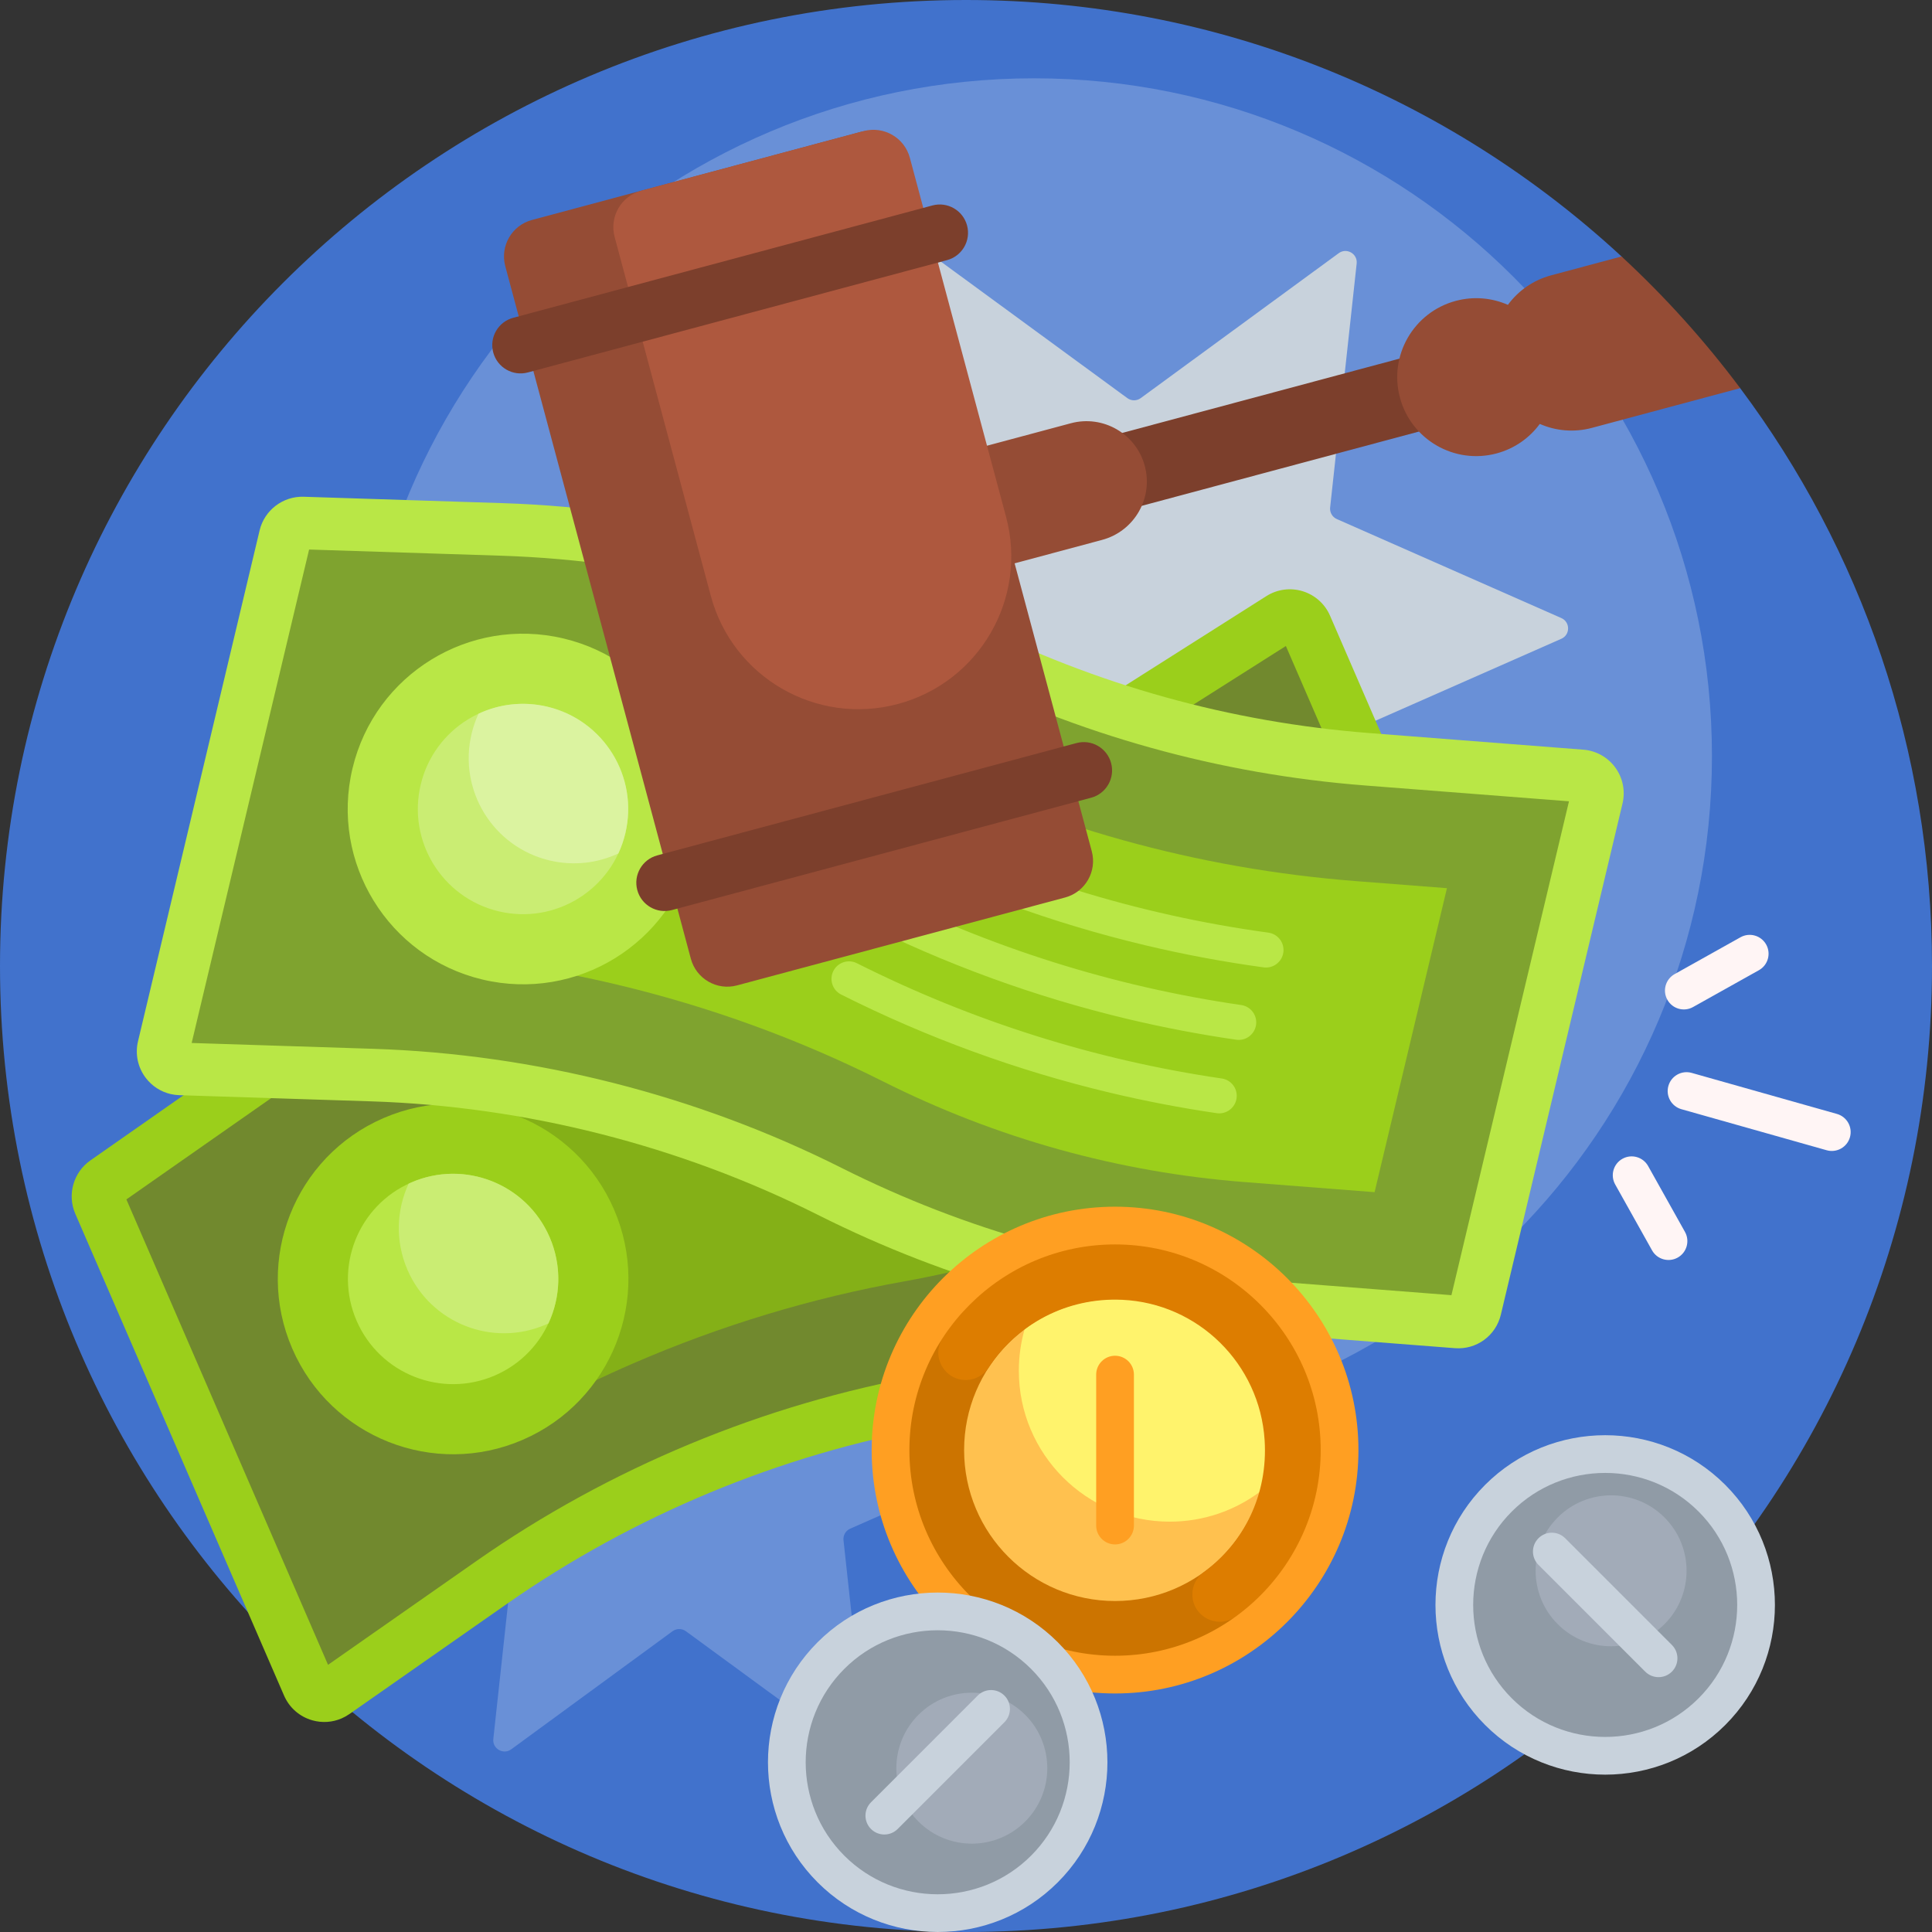
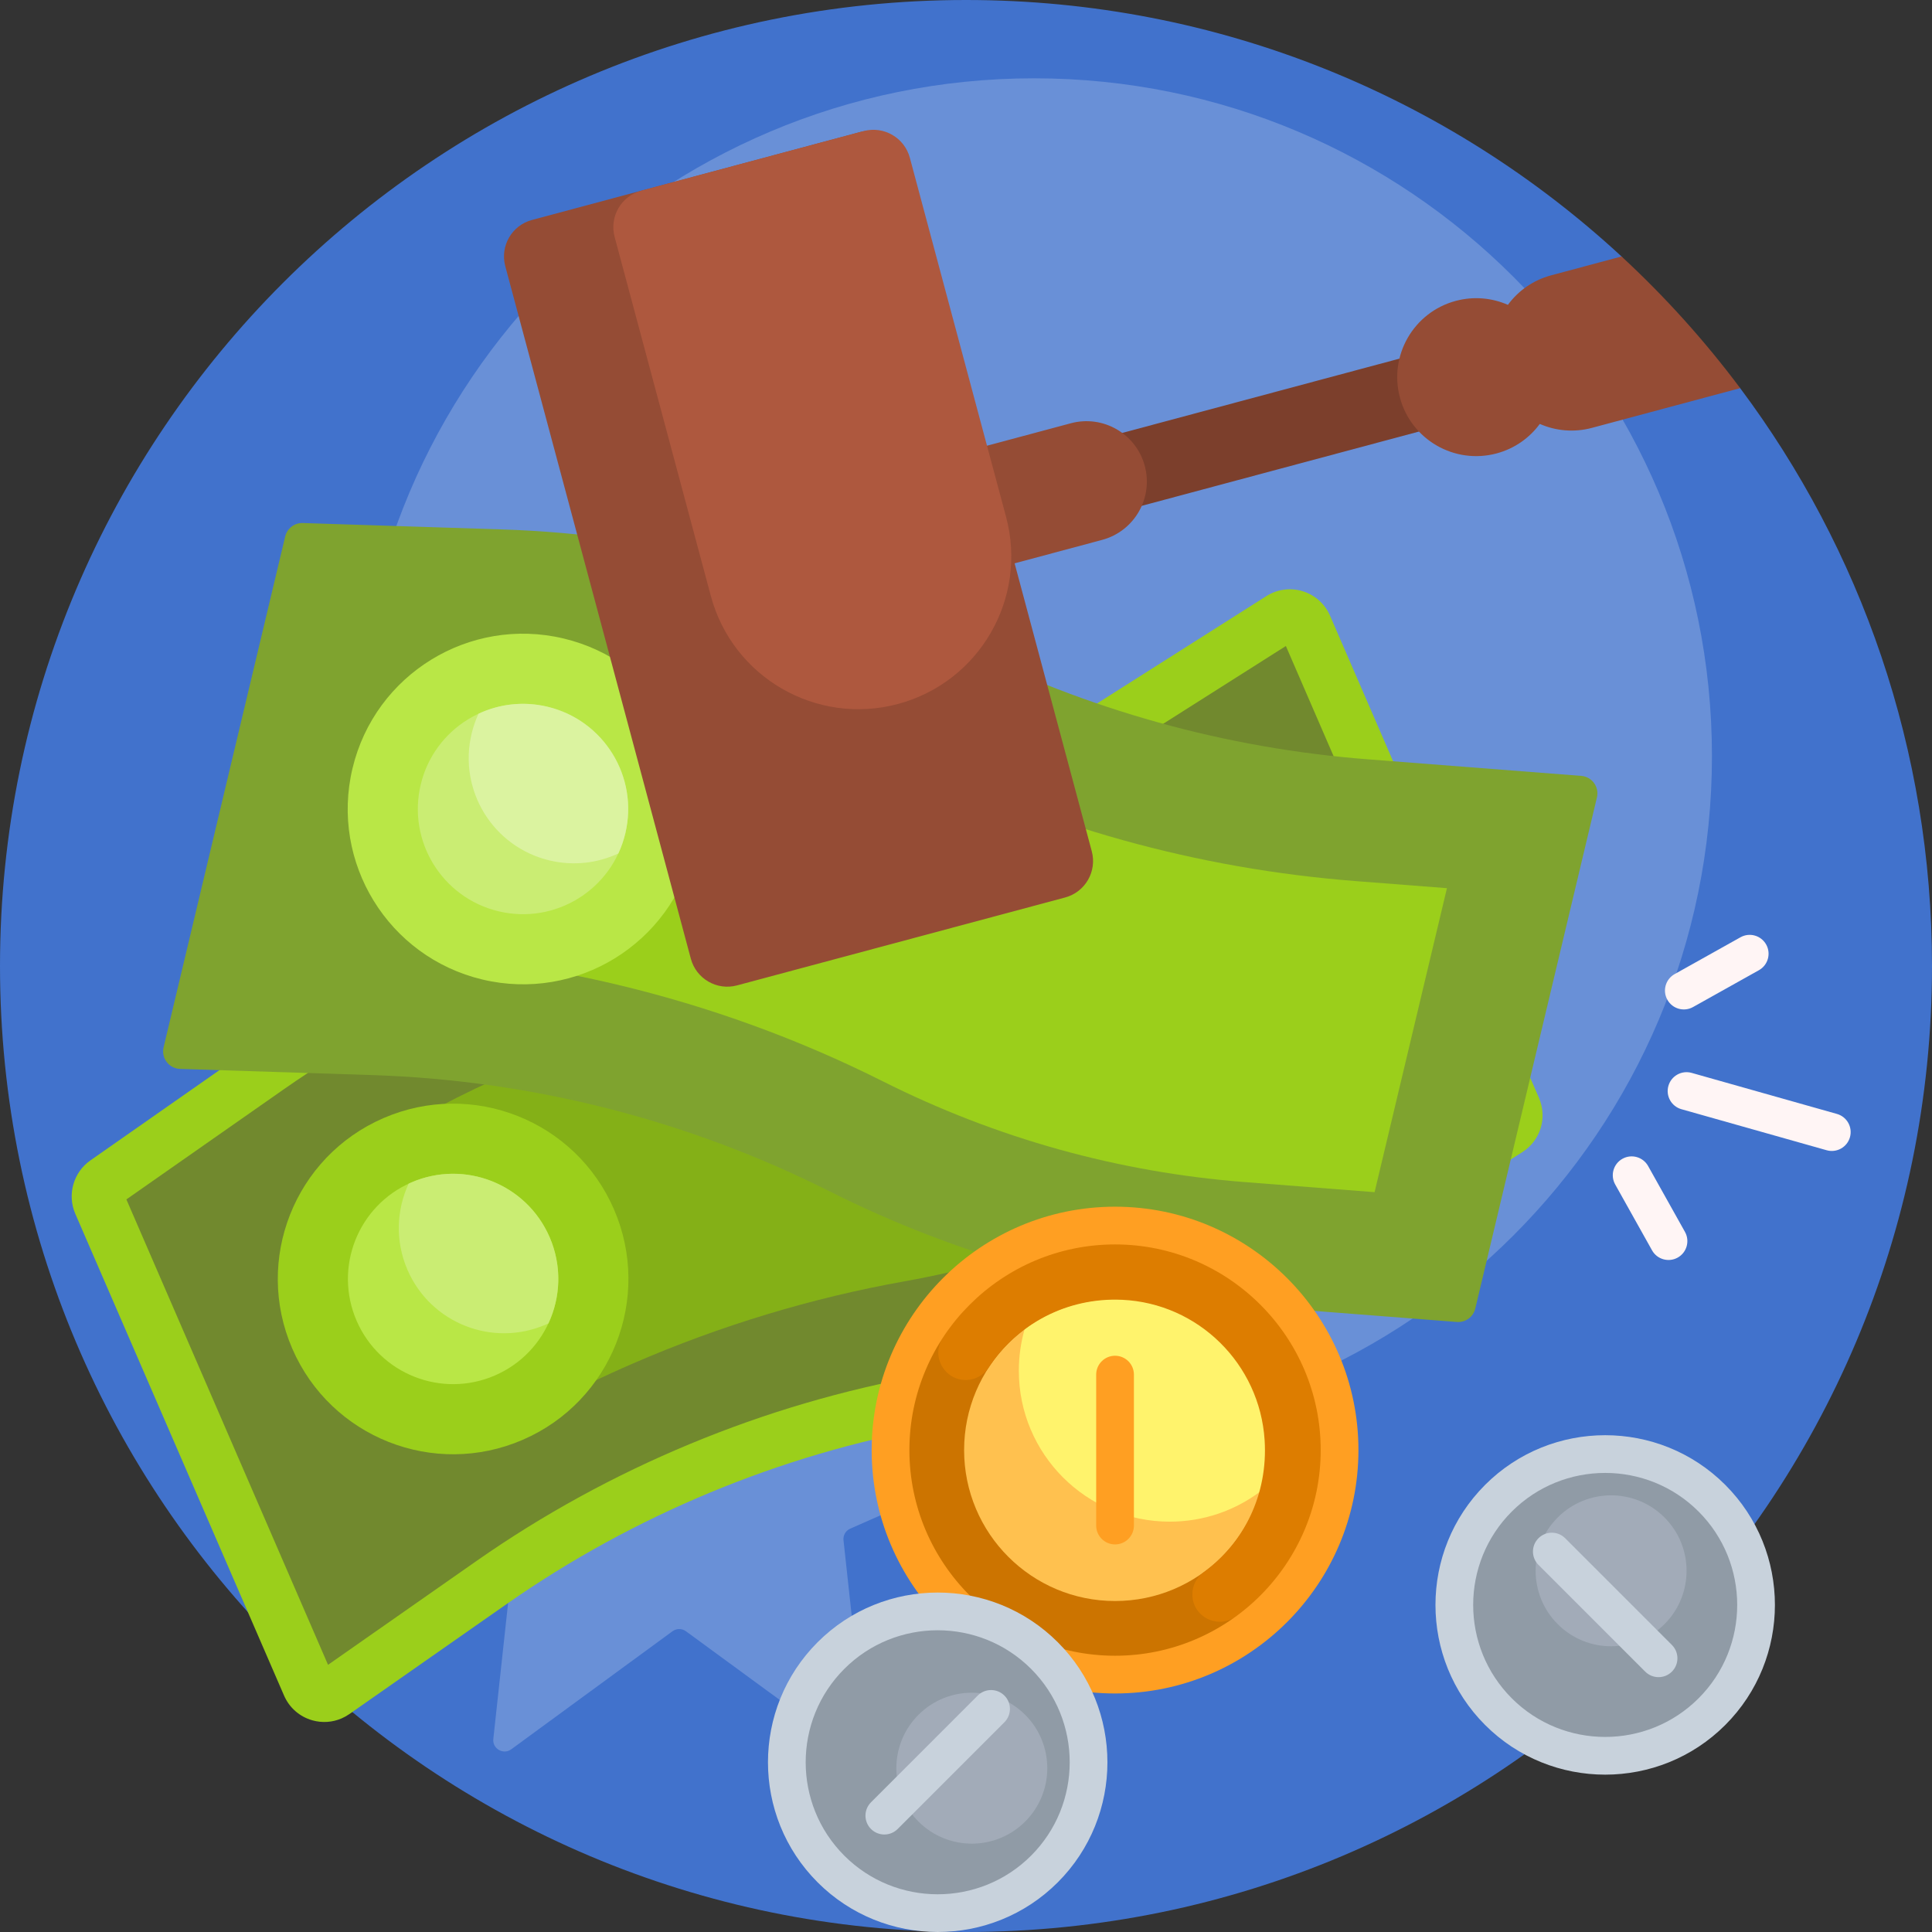
<svg xmlns="http://www.w3.org/2000/svg" id="Capa_1" height="512" viewBox="0 0 512 512" width="512">
  <rect x="0" y="0" width="512" height="512" fill="#333333" stroke="none" />
  <g>
    <path d="m512 256c0 141.385-114.615 256-256 256s-256-114.615-256-256 114.615-256 256-256c67.053 0 128.084 25.779 173.724 67.967 1.519 1.404-.209 4.785 1.276 6.225 8.61 8.352 13.308 17.197 20.681 26.681.988 1.272 8.521.702 9.486 1.992 31.927 42.705 50.833 95.712 50.833 153.135z" fill="#4172cc" />
    <path d="m453.685 200.39c0 99.21-80.426 179.636-179.636 179.636s-179.637-80.426-179.637-179.636 80.426-179.637 179.636-179.637 179.637 80.426 179.637 179.637z" fill="#6990d7" />
    <path d="m181.772 329.703 42.738-31.286c2.104-1.54 5.036.152 4.754 2.745l-5.726 52.655c-.141 1.3.576 2.542 1.772 3.069l48.464 21.369c2.386 1.052 2.386 4.438 0 5.49l-48.464 21.369c-1.196.528-1.913 1.769-1.772 3.069l5.726 52.655c.282 2.593-2.65 4.285-4.754 2.745l-42.738-31.286c-1.055-.772-2.489-.772-3.544 0l-42.738 31.286c-2.104 1.54-5.036-.152-4.755-2.745l5.726-52.655c.141-1.3-.576-2.542-1.772-3.069l-48.464-21.369c-2.386-1.052-2.386-4.438 0-5.49l48.464-21.369c1.196-.528 1.913-1.769 1.772-3.069l-5.726-52.655c-.282-2.593 2.65-4.285 4.755-2.745l42.738 31.286c1.055.772 2.489.772 3.544 0z" fill="#6990d7" />
-     <path d="m302.305 105.508 52.471-38.412c2.104-1.54 5.036.152 4.754 2.745l-7.03 64.647c-.141 1.3.576 2.542 1.772 3.069l59.501 26.236c2.386 1.052 2.386 4.438 0 5.49l-59.501 26.236c-1.196.528-1.913 1.769-1.772 3.069l7.03 64.647c.282 2.593-2.65 4.285-4.754 2.745l-52.471-38.412c-1.055-.772-2.489-.772-3.544 0l-52.471 38.412c-2.104 1.54-5.036-.152-4.754-2.745l7.03-64.647c.141-1.3-.576-2.542-1.772-3.069l-59.501-26.236c-2.386-1.052-2.386-4.438 0-5.49l59.501-26.236c1.196-.528 1.913-1.769 1.772-3.069l-7.03-64.647c-.282-2.593 2.65-4.285 4.754-2.745l52.471 38.412c1.055.772 2.489.772 3.544 0z" fill="#c8d2dc" />
    <path d="m399.666 299.465-49.231 31.214c-31.887 20.217-67.404 34.034-104.571 40.678-41.54 7.426-80.968 23.802-115.546 47.99l-41.723 29.187c-2.408 1.685-5.756.737-6.925-1.959l-55.326-127.689c-.877-2.025-.209-4.388 1.6-5.653l43.278-30.275c34.578-24.189 74.005-40.564 115.546-47.99 37.167-6.644 72.684-20.461 104.571-40.678l47.996-30.431c2.41-1.528 5.615-.542 6.75 2.076l55.357 127.76c.908 2.098.155 4.546-1.776 5.77z" fill="#71892e" />
    <path d="m361.598 284.994-29.11 18.457c-28.459 18.044-59.71 30.201-92.882 36.131-24.563 4.391-48.706 11.72-71.705 21.686-7.874 3.412-15.614 7.133-23.19 11.151l-33.144-76.493c24.974-13.893 52.343-23.704 80.387-28.718 41.522-7.423 80.637-22.64 116.26-45.225l20.46-12.973z" fill="#84b017" />
    <path d="m162.701 320.469c10.199 23.539-.615 50.89-24.154 61.09s-50.89-.615-61.09-24.154.615-50.89 24.154-61.09 50.891.614 61.09 24.154z" fill="#9bcf1b" />
    <path d="m145.653 327.856c6.12 14.124-.369 30.534-14.493 36.654s-30.534-.369-36.654-14.493.369-30.534 14.493-36.654 30.534.369 36.654 14.493z" fill="#b9e746" />
    <path d="m145.653 327.856c3.298 7.611 2.934 15.886-.313 22.857-.23.107-.462.212-.696.313-14.124 6.12-30.534-.369-36.654-14.492-3.298-7.611-2.934-15.886.313-22.857.23-.107.462-.212.697-.313 14.123-6.12 30.533.368 36.653 14.492z" fill="#caed73" />
    <path d="m90.536 455.393c-2.431 1.053-5.16 1.247-7.765.509-3.37-.953-6.101-3.343-7.494-6.557l-55.327-127.689c-2.184-5.04-.502-10.983 3.999-14.132l43.278-30.275c35.162-24.597 76.076-41.589 118.313-49.14 36.453-6.517 70.792-19.876 102.066-39.704l47.996-30.431c2.875-1.822 6.383-2.291 9.632-1.291 3.25 1 5.889 3.363 7.241 6.483l55.357 127.76c2.287 5.278.421 11.345-4.437 14.425l-49.231 31.214c-32.808 20.801-68.833 34.815-107.075 41.653-40.263 7.198-79.262 23.395-112.779 46.841l-41.723 29.187c-.649.453-1.338.837-2.051 1.147zm-57.045-137.538 53.442 123.339 39.392-27.556c35.163-24.597 76.076-41.589 118.313-49.14 36.453-6.517 70.792-19.876 102.066-39.704l47.554-30.151-53.488-123.445-45.701 28.976c-32.81 20.802-68.835 34.816-107.075 41.653-40.263 7.198-79.262 23.395-112.779 46.841zm309.574-148.112-.009.006c.003-.002.005-.004.009-.006z" fill="#9bcf1b" />
    <path d="m423.205 211.325-32.241 135.454c-.53 2.224-2.599 3.733-4.878 3.556l-58.118-4.512c-37.642-2.922-74.356-13.145-108.092-30.097-37.706-18.947-79.083-29.463-121.26-30.819l-50.892-1.636c-2.938-.094-5.05-2.859-4.37-5.718l32.223-135.379c.511-2.147 2.462-3.638 4.668-3.567l52.789 1.697c42.177 1.356 83.554 11.872 121.26 30.819 33.736 16.952 70.45 27.174 108.092 30.097l56.659 4.398c2.845.221 4.82 2.931 4.16 5.707z" fill="#7fa32f" />
    <path d="m383.456 235.377-19.175 80.56-34.365-2.668c-33.596-2.608-65.9-11.603-96.01-26.732-22.295-11.203-46.016-19.804-70.4-25.607-8.348-1.987-16.775-3.646-25.247-4.969l19.303-81.099c28.319 3.843 56.109 12.389 81.564 25.18 37.69 18.939 78.123 30.196 120.175 33.461z" fill="#9bcf1b" />
-     <path d="m428.071 203.409c-2.002-2.747-5.092-4.475-8.485-4.738l-56.659-4.398c-36.919-2.867-72.415-12.749-105.504-29.376-38.339-19.266-81.276-30.178-124.165-31.557l-52.789-1.696c-5.49-.176-10.398 3.574-11.67 8.917l-32.224 135.378c-.811 3.407-.056 6.957 2.07 9.74 1.644 2.151 3.945 3.632 6.522 4.245.757.18 1.538.285 2.333.311l50.892 1.636c40.882 1.315 81.809 11.717 118.356 30.082 34.713 17.442 71.952 27.81 110.681 30.817l58.118 4.512c5.735.445 10.864-3.293 12.196-8.889l32.241-135.454c.786-3.309.089-6.782-1.913-9.53zm-43.426 139.825-56.138-4.358c-36.919-2.866-72.415-12.749-105.504-29.376-38.339-19.265-81.275-30.178-124.165-31.557l-48.048-1.544 31.125-130.766 50.894 1.636c40.882 1.315 81.809 11.717 118.356 30.081 34.711 17.441 71.949 27.81 110.681 30.817l53.95 4.188zm-44.544-90.843c-.347 2.542-2.689 4.32-5.231 3.973-10.578-1.445-21.054-3.403-31.398-5.866-24.599-5.855-48.463-14.562-71.259-26.017-2.292-1.152-3.217-3.944-2.065-6.236s3.943-3.217 6.236-2.065c31.465 15.812 65.024 26.234 99.744 30.979 2.542.352 4.32 2.69 3.973 5.232zm-7.235 19.215c-.368 2.539-2.724 4.299-5.263 3.932-9.687-1.403-19.286-3.237-28.776-5.496-24.601-5.855-48.472-14.565-71.266-26.018-2.292-1.152-3.217-3.944-2.065-6.236s3.943-3.218 6.236-2.065c30.693 15.423 63.396 25.725 97.203 30.621 2.531.368 4.298 2.722 3.931 5.262zm-5.168 19.473c-.372 2.538-2.731 4.295-5.269 3.923-9.508-1.393-18.932-3.201-28.25-5.419-24.602-5.856-48.476-14.566-71.269-26.019-2.292-1.152-3.217-3.944-2.065-6.236s3.943-3.216 6.236-2.065c30.536 15.344 63.067 25.62 96.694 30.548 2.537.368 4.295 2.73 3.923 5.268z" fill="#b9e746" />
    <path d="m183.792 225.151c-5.94 24.957-30.987 40.373-55.944 34.433s-40.373-30.987-34.433-55.944 30.987-40.373 55.944-34.433 40.373 30.988 34.433 55.944z" fill="#b9e746" />
    <path d="m145.057 187.283c-14.974-3.564-30.002 5.685-33.566 20.66s5.685 30.002 20.66 33.566c14.974 3.564 30.002-5.685 33.566-20.66 3.563-14.974-5.686-30.002-20.66-33.566z" fill="#caed73" />
    <path d="m145.057 187.283c-6.364-1.515-12.738-.715-18.237 1.856-.779 1.675-1.401 3.453-1.846 5.321-3.564 14.974 5.685 30.002 20.66 33.566 6.364 1.515 12.738.715 18.237-1.856.779-1.675 1.401-3.453 1.846-5.321 3.564-14.974-5.686-30.002-20.66-33.566z" fill="#dbf3a0" />
    <path d="m490.257 301.374c-.751 2.657-3.514 4.203-6.171 3.452l-38.493-10.876c-2.657-.751-4.203-3.514-3.452-6.171s3.514-4.203 6.171-3.452l38.493 10.876c2.657.75 4.203 3.513 3.452 6.171zm-53.486 7.638c-1.348-2.41-4.395-3.271-6.805-1.923s-3.271 4.395-1.923 6.805l9.764 17.455c1.348 2.41 4.395 3.271 6.805 1.923s3.271-4.395 1.923-6.805zm5.101-44.059c1.348 2.41 4.395 3.271 6.804 1.923l17.455-9.764c2.41-1.348 3.271-4.395 1.923-6.805s-4.395-3.271-6.805-1.923l-17.455 9.764c-2.409 1.348-3.27 4.394-1.922 6.805z" fill="#fff5f5" />
    <path d="m355 384.287c0 32.861-26.639 59.5-59.5 59.5s-59.5-26.639-59.5-59.5 26.639-59.5 59.5-59.5 59.5 26.639 59.5 59.5z" fill="#cc7400" />
    <path d="m335.5 384.287c0 22.091-17.909 40-40 40s-40-17.909-40-40 17.909-40 40-40 40 17.909 40 40z" fill="#ffc14f" />
    <path d="m335.5 384.287c0 3.813-.534 7.5-1.53 10.993-6.68 5.008-14.979 7.975-23.97 7.975-22.091 0-40-17.909-40-40 0-3.813.534-7.5 1.53-10.993 6.68-5.008 14.979-7.975 23.97-7.975 22.091 0 40 17.909 40 40z" fill="#fff36c" />
    <path d="m350.319 382.198c.712 18.95-8.668 35.879-22.812 46.176-4.791 3.488-11.518.082-11.518-5.844 0-2.279 1.052-4.456 2.9-5.79 10.722-7.741 17.178-20.664 16.249-35.098-1.299-20.184-17.574-36.269-37.779-37.184-14.777-.669-27.888 6.556-35.346 17.944-1.346 2.055-3.617 3.311-6.073 3.311h-.009c-5.712 0-9.229-6.343-6.108-11.127 10.29-15.77 28.519-26.348 48.97-25.139 27.797 1.643 50.48 24.924 51.526 52.751z" fill="#dd7d00" />
    <path d="m295.5 319.787c-35.565 0-64.5 28.935-64.5 64.5s28.935 64.5 64.5 64.5 64.5-28.935 64.5-64.5-28.935-64.5-64.5-64.5zm0 119c-30.051 0-54.5-24.449-54.5-54.5s24.449-54.5 54.5-54.5 54.5 24.449 54.5 54.5-24.449 54.5-54.5 54.5zm5-74.5v40c0 2.761-2.239 5-5 5s-5-2.239-5-5v-40c0-2.761 2.239-5 5-5s5 2.239 5 5z" fill="#ff9f22" />
    <path d="m276.784 438.737c15.621 15.621 15.621 40.948 0 56.569s-40.948 15.621-56.569 0-15.621-40.948 0-56.569 40.948-15.621 56.569 0zm176.893-41.699c-15.621-15.621-40.948-15.621-56.568 0-15.621 15.621-15.621 40.948 0 56.568 15.621 15.621 40.948 15.621 56.568 0 15.621-15.621 15.621-40.947 0-56.568z" fill="#909ba6" />
    <path d="m271.684 454.444c7.811 7.811 7.811 20.474 0 28.284-7.811 7.811-20.474 7.811-28.284 0-7.811-7.81-7.811-20.474 0-28.284 7.81-7.81 20.473-7.81 28.284 0zm169.416-52.306c-7.811-7.81-20.474-7.81-28.284 0s-7.811 20.474 0 28.284 20.474 7.81 28.284 0 7.81-20.474 0-28.284z" fill="#a2abb8" />
    <path d="m216.68 435.201c-17.545 17.546-17.545 46.094 0 63.64 17.545 17.545 46.094 17.545 63.64 0 17.545-17.546 17.545-46.094 0-63.64-17.546-17.545-46.095-17.545-63.64 0zm56.568 56.569c-13.646 13.646-35.851 13.646-49.498 0-13.646-13.646-13.646-35.851 0-49.497s35.851-13.646 49.498 0 13.647 35.851 0 49.497zm-7.071-42.426c1.952 1.953 1.952 5.119 0 7.071l-28.284 28.284c-1.953 1.952-5.119 1.952-7.071 0-1.952-1.953-1.952-5.119 0-7.071l28.284-28.284c1.953-1.953 5.119-1.953 7.071 0zm191.035-55.842c-17.545-17.545-46.094-17.545-63.64 0s-17.545 46.094 0 63.64 46.094 17.545 63.64 0 17.546-46.094 0-63.64zm-7.071 56.569c-13.646 13.646-35.851 13.646-49.498 0s-13.646-35.851 0-49.497 35.851-13.646 49.498 0 13.647 35.85 0 49.497zm-7.071-14.143c1.953 1.953 1.953 5.119 0 7.071-1.952 1.952-5.119 1.952-7.071 0l-28.284-28.284c-1.953-1.953-1.953-5.119 0-7.071 1.952-1.953 5.118-1.953 7.071 0z" fill="#c8d2dc" />
    <path d="m425.367 101.149-158.035 42.345c-5.335 1.429-10.818-1.736-12.247-7.071-1.429-5.335 1.736-10.818 7.071-12.247l158.034-42.346c5.335-1.429 10.818 1.736 12.247 7.071 1.43 5.335-1.736 10.818-7.07 12.248z" fill="#7c3f2c" />
    <path d="m303.38 123.482c2.287 8.535-2.778 17.309-11.314 19.596l-23.182 6.212 20.447 76.308c1.429 5.335-1.736 10.818-7.071 12.247l-86.933 23.294c-5.335 1.429-10.818-1.736-12.248-7.071l-49.176-183.526c-1.429-5.335 1.736-10.818 7.071-12.247l86.933-23.294c5.335-1.429 10.818 1.736 12.247 7.071l20.447 76.308 23.182-6.212c8.537-2.287 17.31 2.779 19.597 11.314zm126.344-55.515-18.672 5.003c-4.779 1.281-8.727 4.117-11.443 7.818-4.203-1.847-9.04-2.329-13.819-1.048-11.162 2.991-17.786 14.464-14.795 25.625 2.991 11.162 14.464 17.786 25.625 14.795 4.78-1.281 8.727-4.117 11.444-7.818 4.203 1.847 9.04 2.329 13.819 1.048l39.284-10.526c-9.402-12.575-19.933-24.258-31.443-34.897z" fill="#954c35" />
    <path d="m237.977 186.559c-21.605 5.789-43.813-7.032-49.602-28.638l-25.494-95.144c-1.429-5.335 1.736-10.818 7.071-12.247l58.921-15.788c5.335-1.429 10.818 1.736 12.247 7.071l25.494 95.144c5.79 21.605-7.032 43.813-28.637 49.602z" fill="#ae583e" />
-     <path d="m250.977 68.936-111.081 29.765c-4.001 1.072-8.114-1.302-9.186-5.303s1.302-8.114 5.303-9.186l111.082-29.764c4.001-1.072 8.114 1.302 9.186 5.303 1.071 4.001-1.303 8.113-5.304 9.185zm43.479 133.289c-1.072-4.001-5.185-6.375-9.186-5.303l-111.082 29.764c-4.001 1.072-6.375 5.185-5.303 9.186s5.185 6.375 9.186 5.303l111.082-29.764c4.001-1.073 6.375-5.185 5.303-9.186z" fill="#7c3f2c" />
  </g>
</svg>